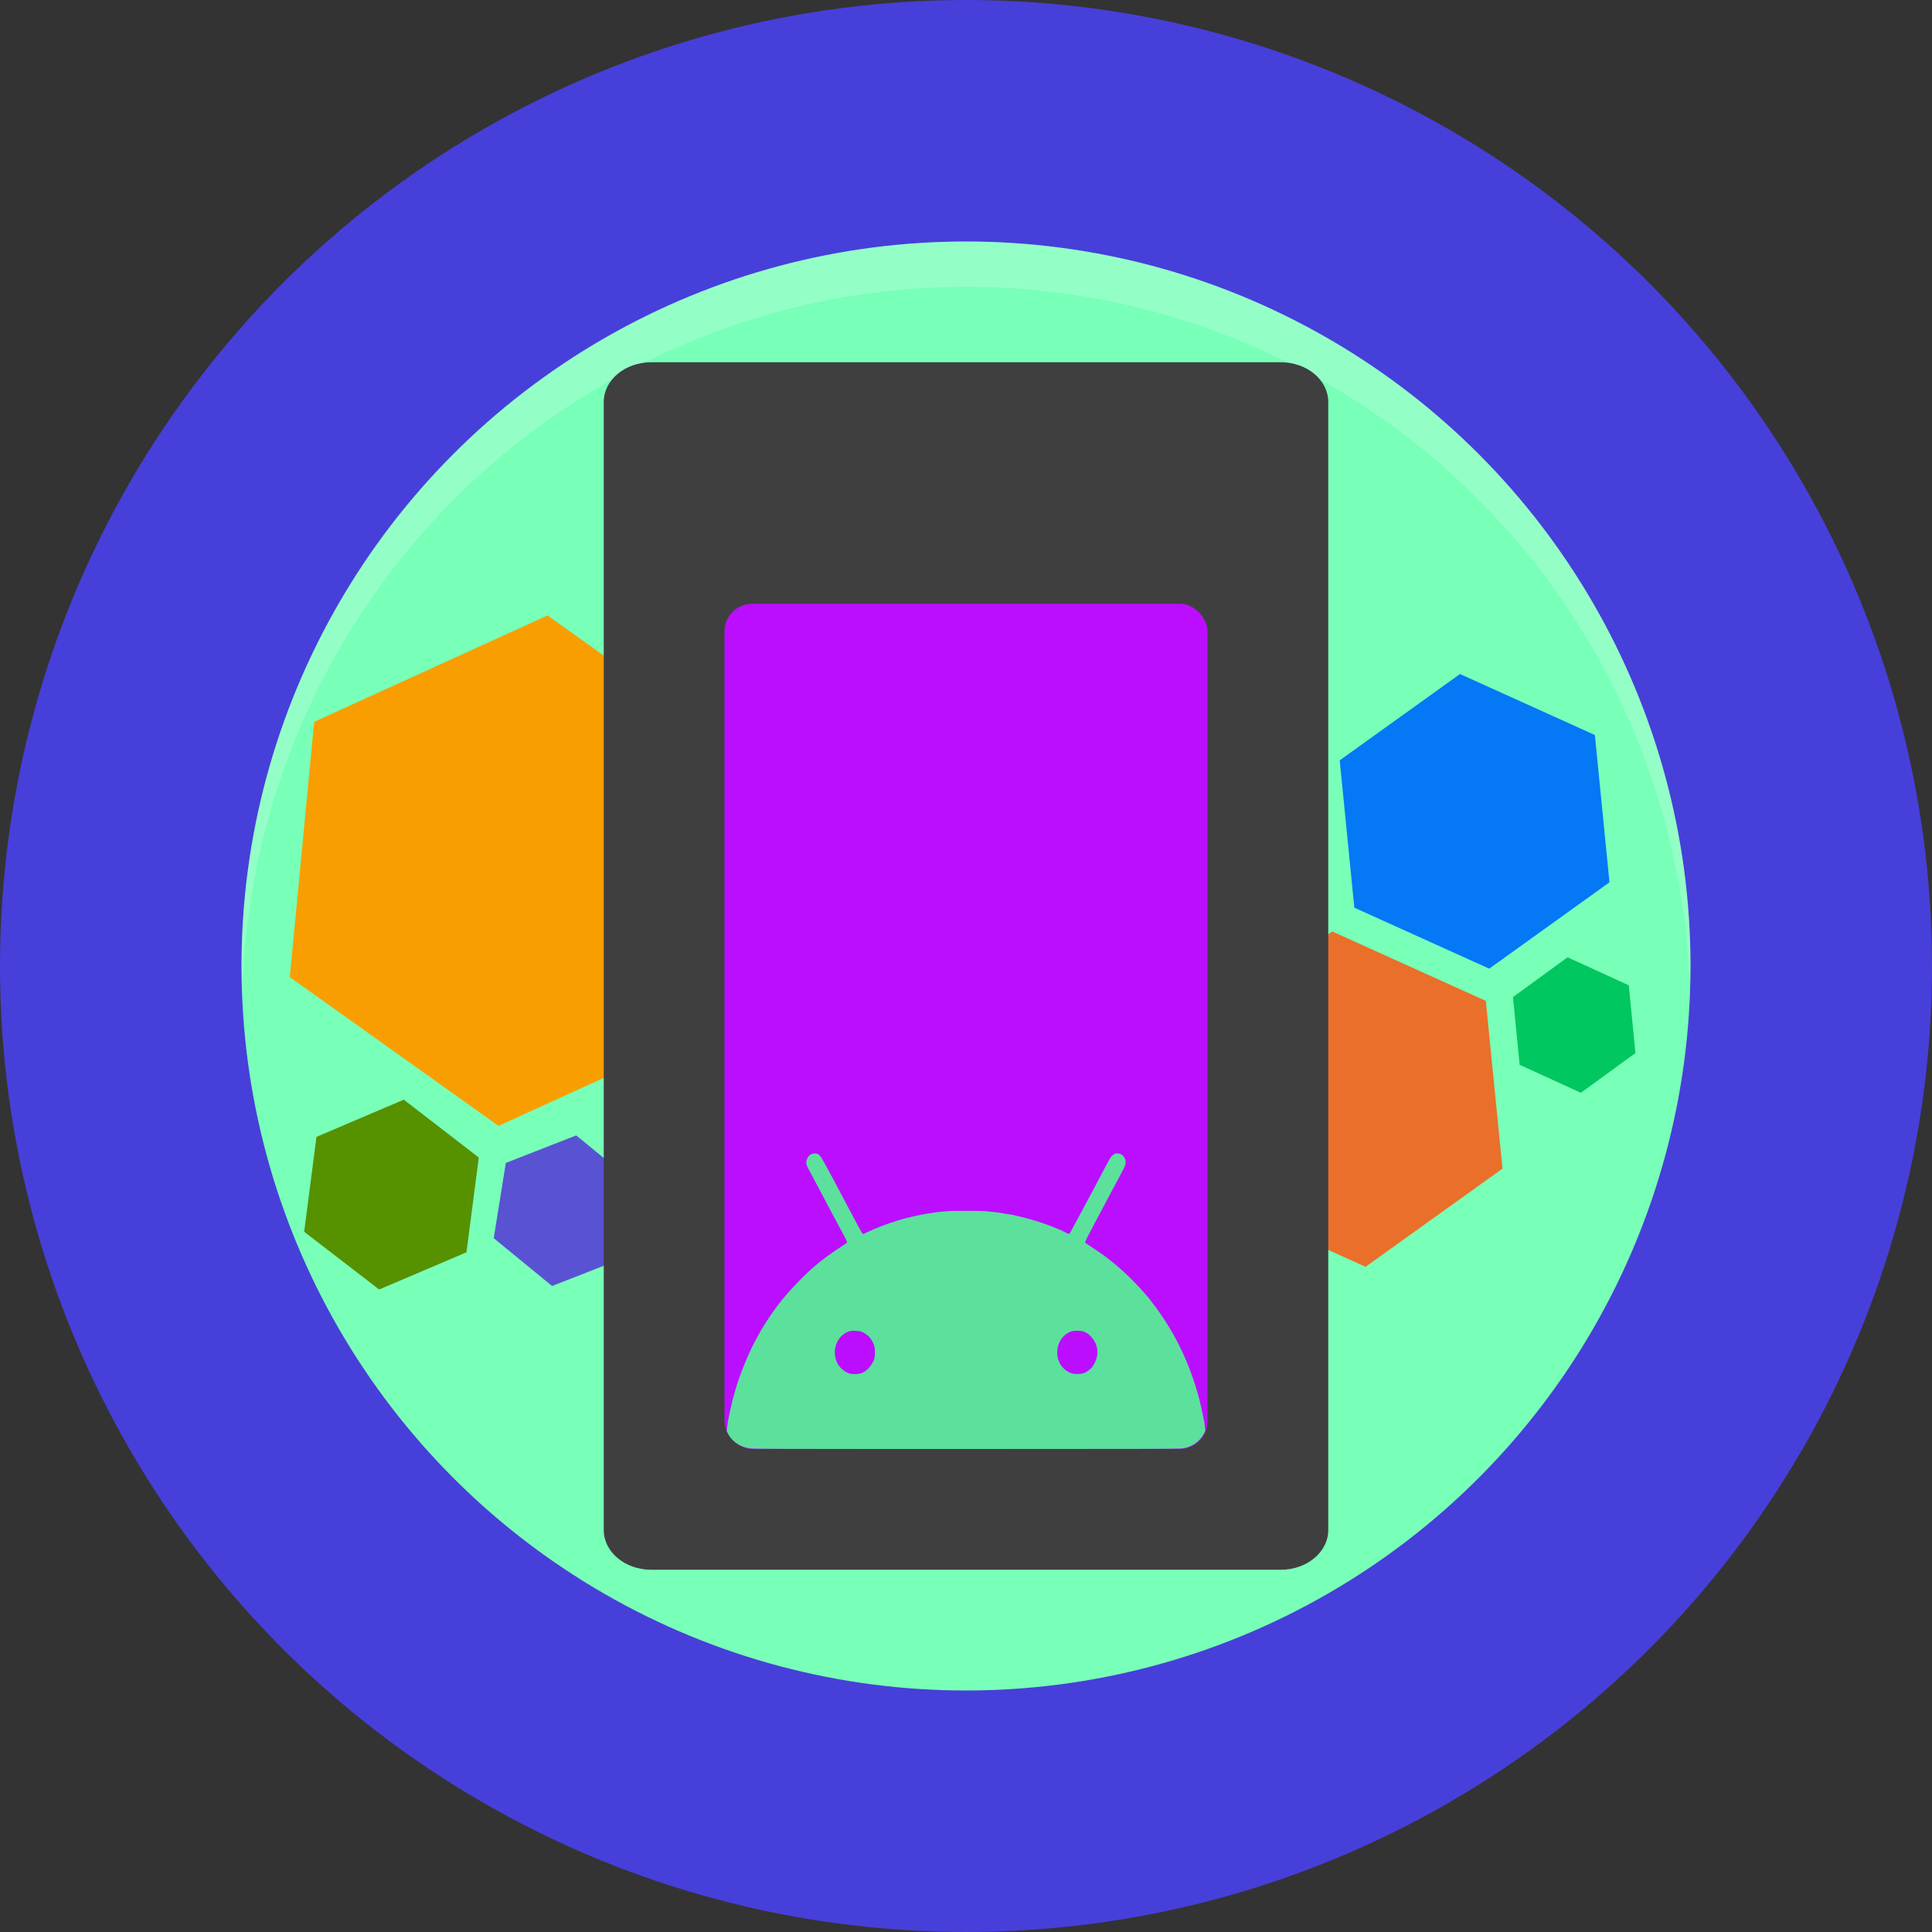
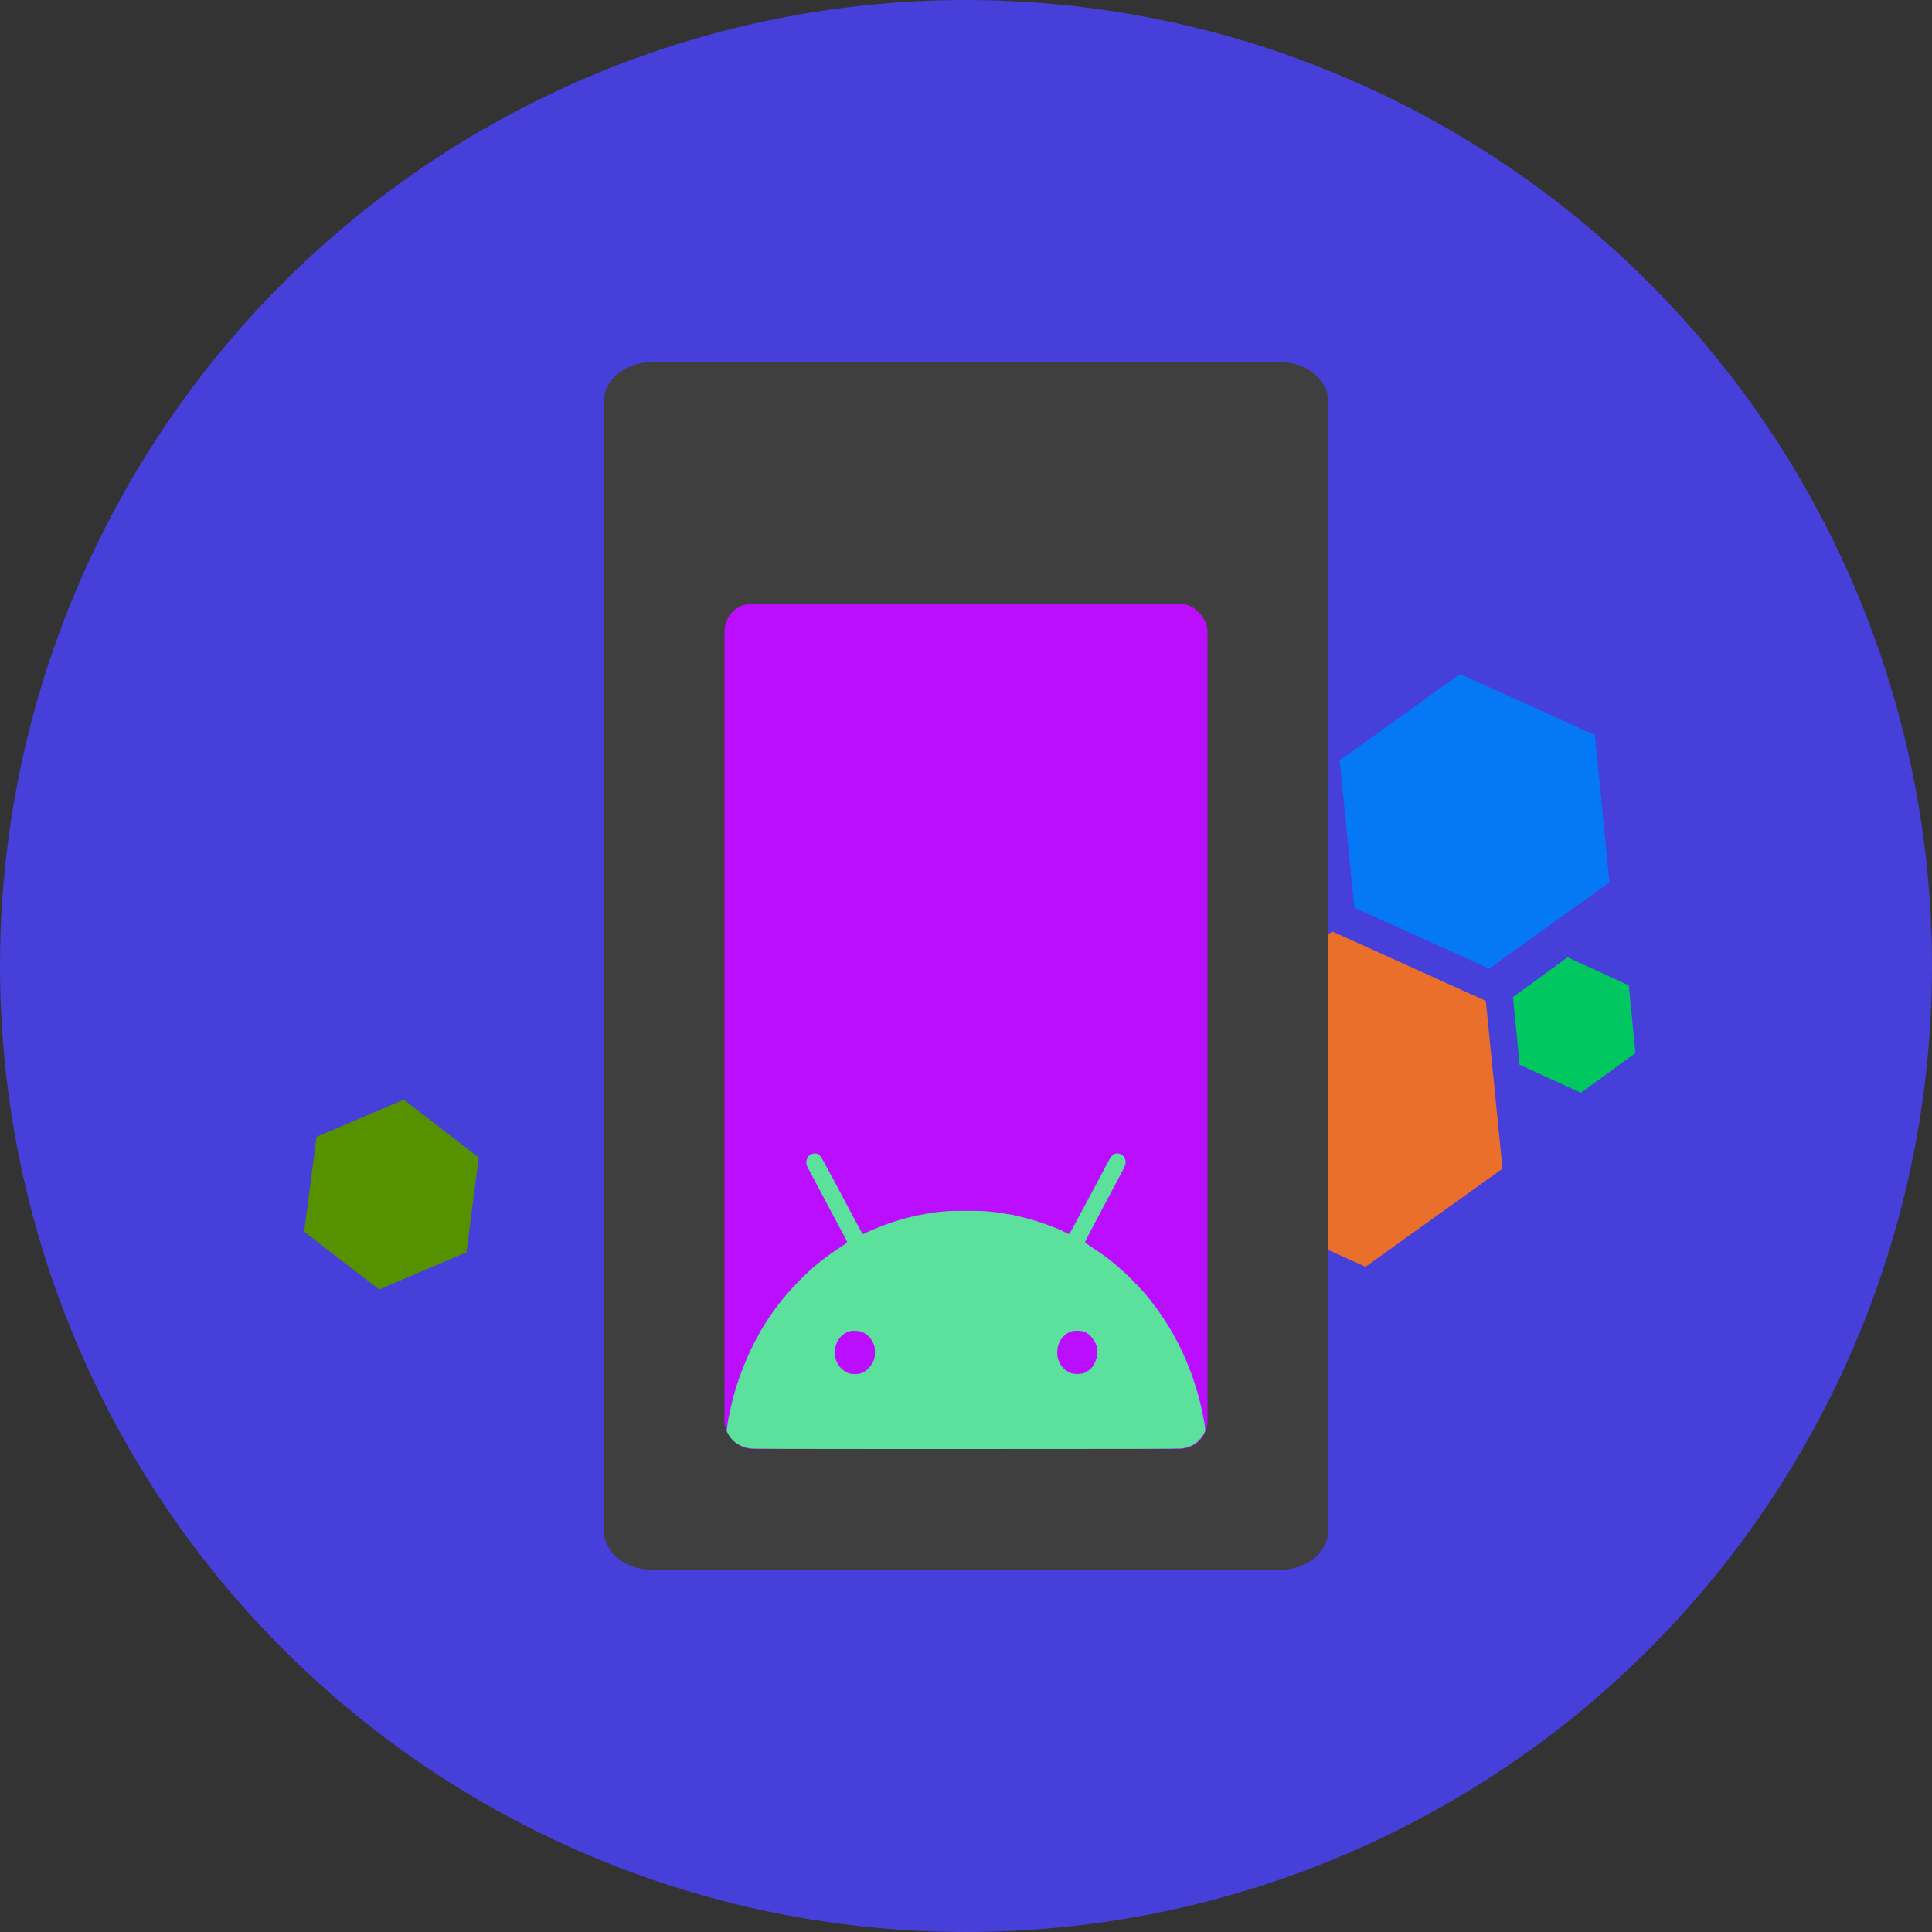
<svg xmlns="http://www.w3.org/2000/svg" width="16" height="16" version="1.1">
  <rect width="100%" height="100%" fill="#333333" stroke="none" />
  <circle style="fill:#473fd9" cx="8" cy="8" r="8" />
-   <circle style="fill:#78ffb8" cx="8" cy="8" r="6" />
-   <path style="opacity:0.2;fill:#ffffff" d="M 8,2 A 6,6 0 0 0 2,8 6,6 0 0 0 2.008,8.218 6,6 0 0 1 8,2.375 6,6 0 0 1 13.992,8.157 6,6 0 0 0 14,8 6,6 0 0 0 8,2 Z" />
-   <path style="fill:#5952d2" d="M 5.155,10.422 4.572,10.65 4.089,10.254 4.189,9.631 4.772,9.403 5.255,9.799 Z" />
-   <path style="fill:#f99e00" d="M 6.263,6.329 6.06,8.443 4.129,9.324 2.4,8.092 2.602,5.978 4.534,5.097 Z" />
  <path style="fill:#ea6f2a" d="M 12.443,9.678 11.309,10.491 10.038,9.917 9.9,8.528 11.033,7.714 12.305,8.289 Z" />
  <path style="fill:#0478f5" d="M 13.329,7.307 12.333,8.022 11.216,7.517 11.095,6.297 12.091,5.582 13.208,6.087 Z" />
  <path style="fill:#00c75f" d="M 13.544,8.721 13.092,9.05 12.585,8.818 12.53,8.257 12.982,7.928 13.489,8.16 Z" />
  <path style="fill:#569100" d="M 3.863,10.371 3.14,10.679 2.519,10.201 2.621,9.415 3.344,9.107 3.965,9.586 Z" />
  <path style="fill:#3f3f3f" d="M 5.394,3 C 5.176,3 5,3.147 5,3.329 V 12.671 C 5,12.853 5.176,13 5.394,13 H 10.606 C 10.824,13 11,12.853 11,12.671 V 3.329 C 11,3.147 10.824,3 10.606,3 Z" />
  <rect style="fill:#bb0eff" width="4" height="7" x="6" y="5" ry=".229" />
  <path style="fill:#5be19b" d="m 9.254,9.552 c -0.017,0 -0.023,0.002 -0.034,0.011 -0.019,0.015 -0.022,0.018 -0.06,0.09 -0.054,0.101 -0.071,0.134 -0.096,0.181 -0.013,0.024 -0.065,0.121 -0.115,0.215 -0.051,0.096 -0.092,0.171 -0.095,0.171 -0.004,0 -0.018,-0.007 -0.066,-0.031 -0.019,-0.01 -0.129,-0.052 -0.169,-0.065 -0.058,-0.019 -0.085,-0.027 -0.13,-0.038 -0.027,-0.007 -0.06,-0.015 -0.072,-0.018 -0.013,-0.003 -0.026,-0.006 -0.031,-0.007 -0.022,-0.003 -0.088,-0.013 -0.104,-0.017 -0.016,-0.003 -0.056,-0.008 -0.128,-0.014 -0.039,-0.003 -0.267,-0.003 -0.305,0 -0.016,0.001 -0.041,0.004 -0.055,0.005 -0.014,10e-4 -0.036,0.003 -0.051,0.006 -0.014,0.002 -0.032,0.005 -0.039,0.006 -0.039,0.004 -0.143,0.026 -0.216,0.045 -0.071,0.019 -0.189,0.06 -0.246,0.086 -0.019,0.009 -0.041,0.018 -0.048,0.021 -0.007,0.003 -0.019,0.008 -0.027,0.013 -0.008,0.005 -0.018,0.008 -0.021,0.008 -0.003,-6.96e-4 -0.032,-0.051 -0.066,-0.116 C 7.019,9.99 6.979,9.913 6.919,9.8 6.901,9.768 6.869,9.707 6.846,9.665 6.791,9.561 6.781,9.55 6.742,9.553 c -0.026,0.002 -0.044,0.015 -0.055,0.038 -0.015,0.031 -0.013,0.05 0.008,0.089 0.013,0.024 0.053,0.098 0.187,0.352 0.01,0.019 0.033,0.062 0.051,0.095 0.086,0.16 0.085,0.159 0.081,0.164 -0.002,0.003 -0.025,0.019 -0.05,0.035 -0.048,0.031 -0.129,0.088 -0.166,0.118 -0.012,0.009 -0.029,0.024 -0.039,0.032 -0.086,0.069 -0.236,0.225 -0.309,0.323 -0.008,0.01 -0.021,0.029 -0.031,0.041 -0.044,0.058 -0.117,0.173 -0.143,0.225 -0.006,0.012 -0.017,0.031 -0.023,0.043 -0.058,0.107 -0.129,0.283 -0.163,0.403 -0.006,0.022 -0.013,0.045 -0.014,0.05 -0.008,0.024 -0.034,0.137 -0.046,0.202 -0.004,0.024 -0.008,0.056 -0.012,0.087 0.031,0.078 0.103,0.132 0.19,0.144 0.029,0.005 0.048,0.006 1.792,0.006 1.426,0 1.693,-9.29e-4 1.78,-0.004 0.093,-0.008 0.17,-0.066 0.202,-0.149 -0.003,-0.024 -0.006,-0.053 -0.008,-0.065 -0.002,-0.009 -0.008,-0.041 -0.014,-0.071 C 9.907,11.442 9.799,11.172 9.657,10.951 9.612,10.882 9.6,10.865 9.575,10.831 9.563,10.816 9.55,10.798 9.544,10.79 9.499,10.726 9.374,10.592 9.292,10.52 c -0.051,-0.045 -0.058,-0.051 -0.105,-0.089 -0.031,-0.025 -0.125,-0.09 -0.164,-0.115 -0.018,-0.011 -0.034,-0.022 -0.036,-0.025 -0.003,-0.004 0.011,-0.034 0.074,-0.152 0.043,-0.08 0.082,-0.154 0.086,-0.162 0.004,-0.008 0.016,-0.031 0.027,-0.051 C 9.32,9.653 9.322,9.65 9.322,9.626 c 4.83e-5,-0.041 -0.03,-0.074 -0.068,-0.074 z m -2.174,1.469 c 0.038,0 0.063,0.007 0.092,0.028 0.031,0.022 0.053,0.052 0.067,0.094 0.01,0.03 0.009,0.093 -0.002,0.12 -0.022,0.055 -0.065,0.098 -0.11,0.111 v 6.63e-4 c -0.026,0.007 -0.072,0.007 -0.095,-6.63e-4 -0.038,-0.013 -0.076,-0.045 -0.096,-0.082 -0.044,-0.083 -0.022,-0.19 0.051,-0.243 0.028,-0.021 0.054,-0.029 0.092,-0.029 z m 1.789,0.006 c 0.024,-0.009 0.081,-0.009 0.105,0 0.027,0.01 0.045,0.023 0.066,0.047 0.05,0.057 0.062,0.129 0.033,0.198 -0.007,0.017 -0.019,0.037 -0.025,0.046 -0.015,0.02 -0.049,0.046 -0.073,0.054 -0.026,0.009 -0.077,0.009 -0.101,0.001 -0.076,-0.026 -0.124,-0.101 -0.118,-0.185 0.005,-0.076 0.046,-0.135 0.113,-0.161 z" />
</svg>